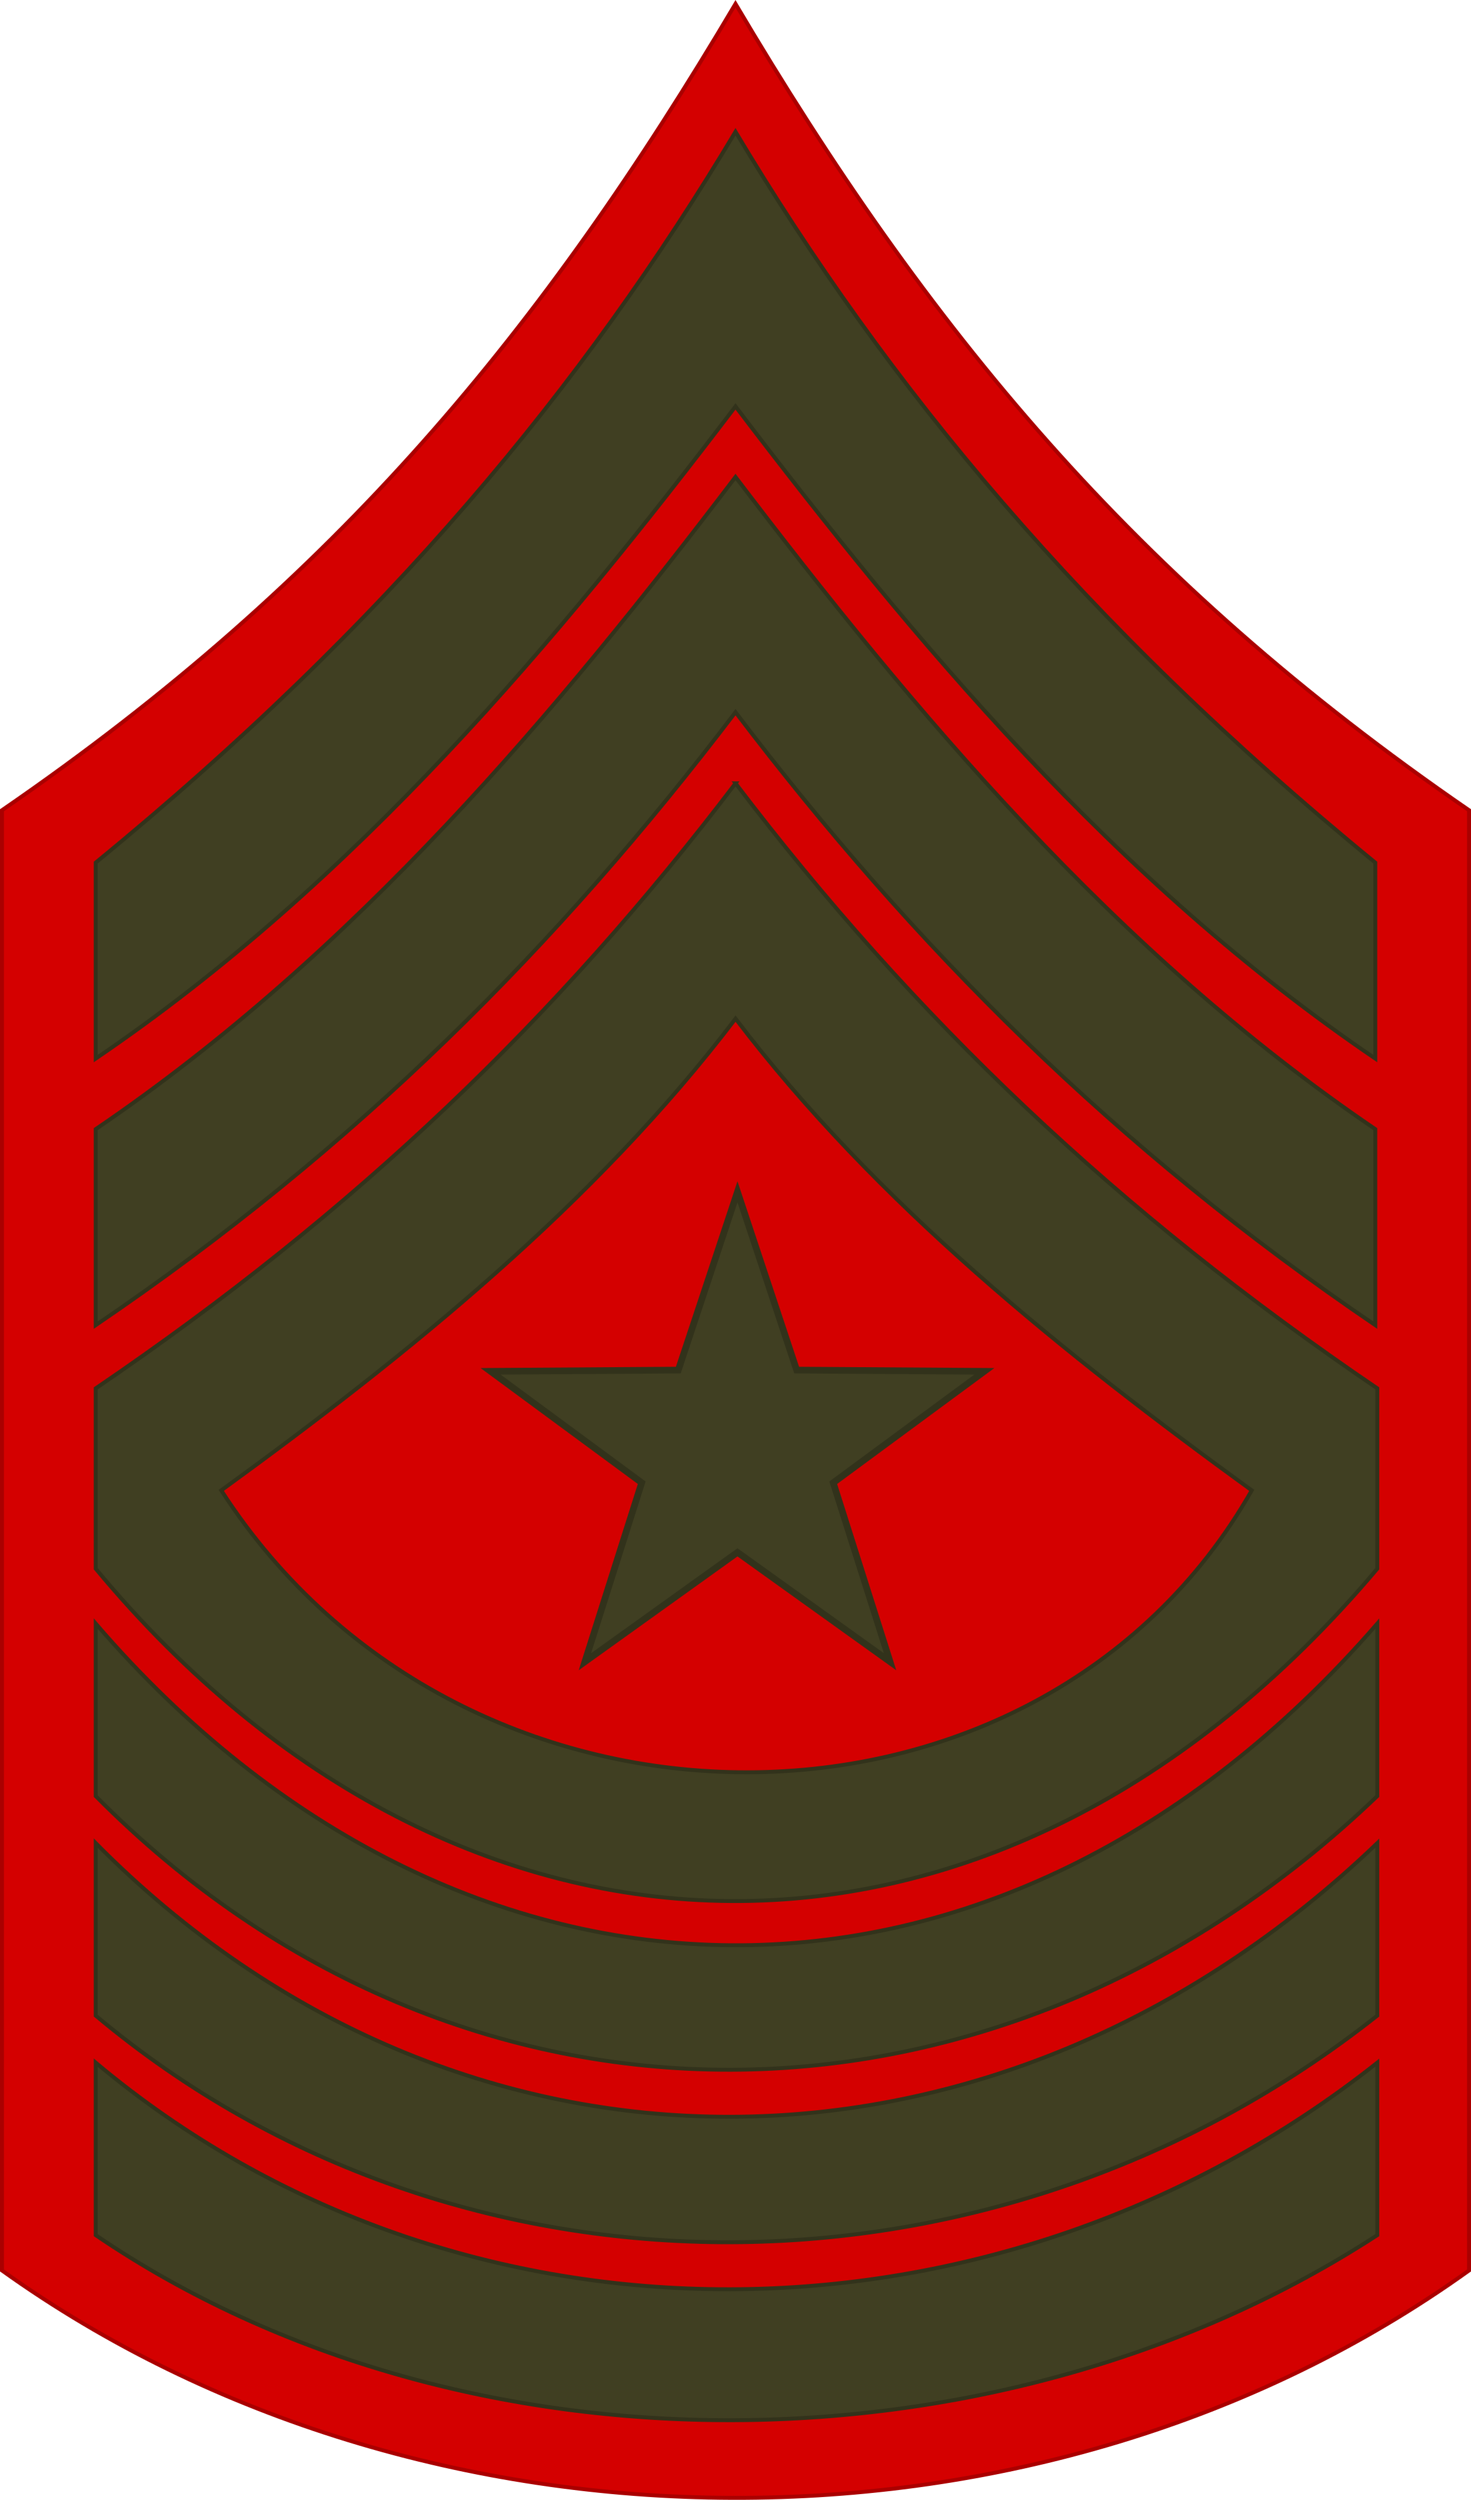
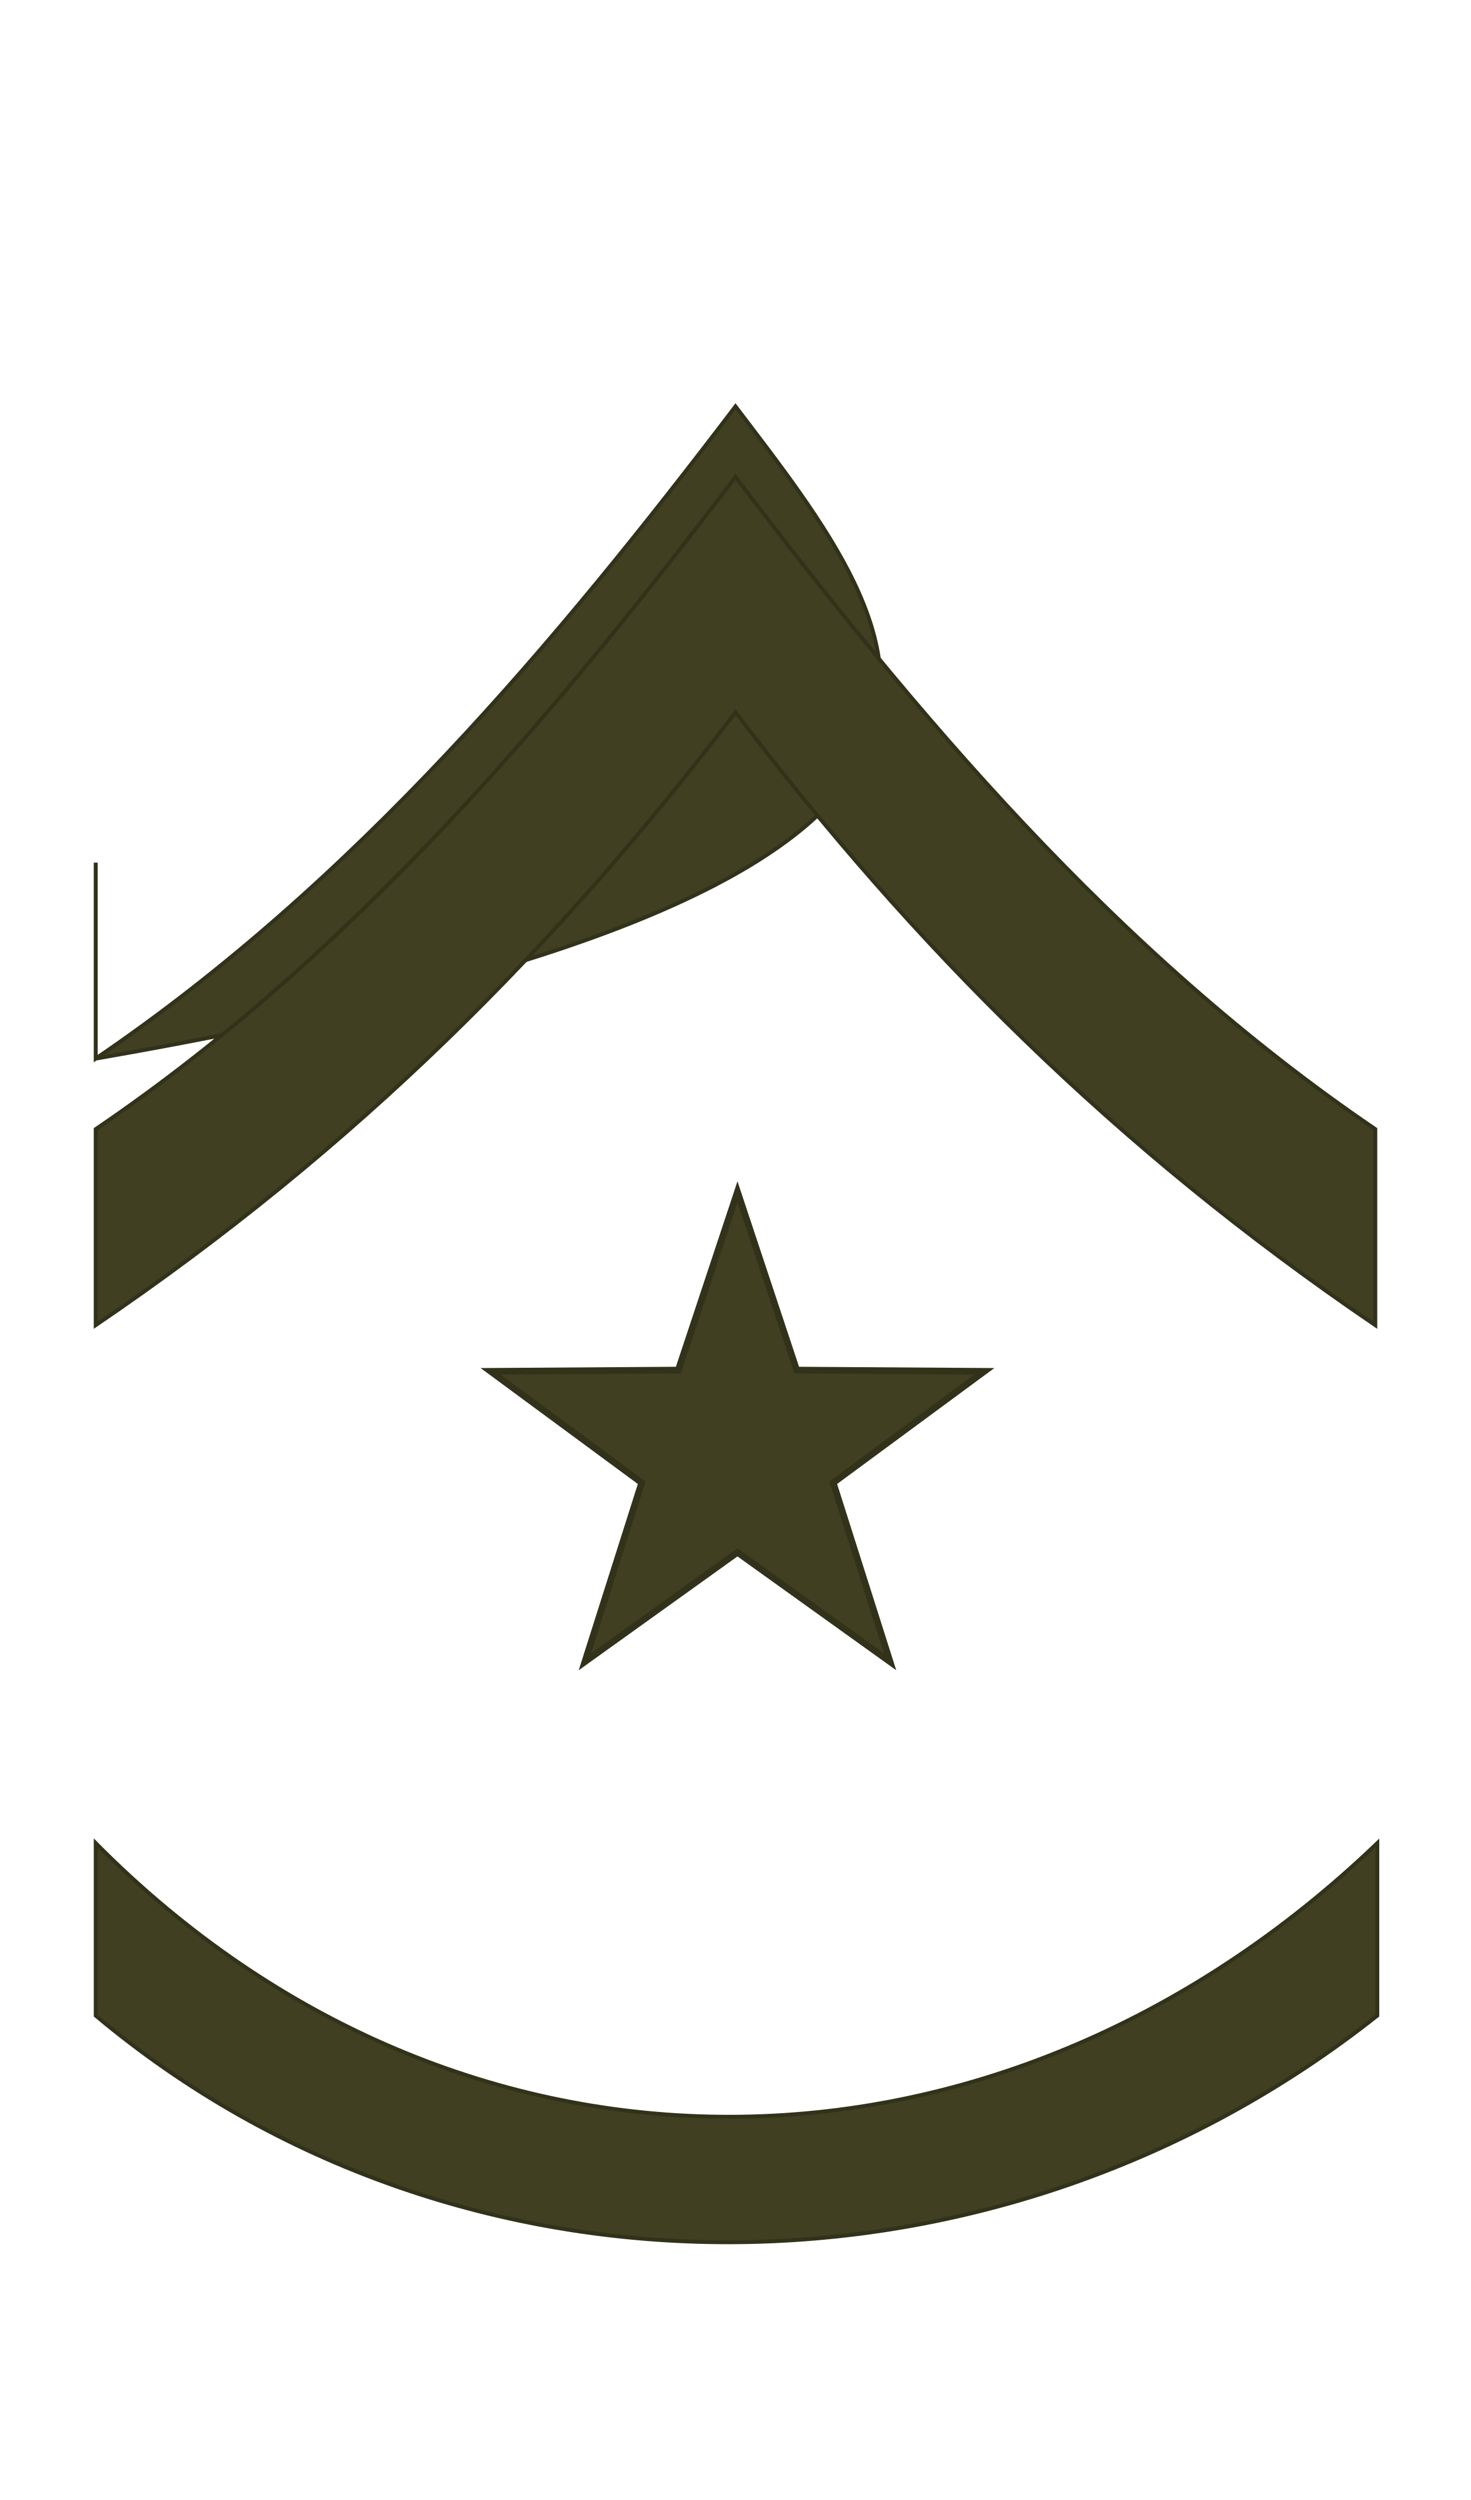
<svg xmlns="http://www.w3.org/2000/svg" xmlns:ns1="http://sodipodi.sourceforge.net/DTD/sodipodi-0.dtd" xmlns:ns2="http://www.inkscape.org/namespaces/inkscape" xmlns:xlink="http://www.w3.org/1999/xlink" version="1.0" width="375.484" height="637.686" id="svg7877" ns1:docname="USMC-E9-SGM (Service).svg" ns2:version="0.92.0 r15299">
  <ns1:namedview pagecolor="#ffffff" bordercolor="#666666" borderopacity="1" objecttolerance="10" gridtolerance="10" guidetolerance="10" ns2:pageopacity="0" ns2:pageshadow="2" ns2:window-width="1920" ns2:window-height="1017" id="namedview57" showgrid="false" ns2:snap-bbox="true" ns2:snap-bbox-midpoints="true" ns2:zoom="0.78995815" ns2:cx="323.96361" ns2:cy="417.41649" ns2:window-x="-8" ns2:window-y="-8" ns2:window-maximized="1" ns2:current-layer="svg7877" />
  <defs id="defs7879">
    <linearGradient id="linearGradient3249">
      <stop style="stop-color:#ffea6e;stop-opacity:1" offset="0" id="stop3251" />
      <stop style="stop-color:#ffa522;stop-opacity:1" offset="1" id="stop3253" />
    </linearGradient>
    <linearGradient x1="-314.061" y1="208.885" x2="-317.983" y2="219.091" id="linearGradient2259" xlink:href="#linearGradient3249" gradientUnits="userSpaceOnUse" />
    <linearGradient x1="-332.398" y1="197.181" x2="-333.761" y2="202.17" id="linearGradient2261" xlink:href="#linearGradient3249" gradientUnits="userSpaceOnUse" />
    <linearGradient x1="-378.996" y1="184.504" x2="-380.932" y2="189.938" id="linearGradient2263" xlink:href="#linearGradient3249" gradientUnits="userSpaceOnUse" />
    <linearGradient x1="-378.996" y1="184.504" x2="-381.232" y2="191.152" id="linearGradient2265" xlink:href="#linearGradient3249" gradientUnits="userSpaceOnUse" gradientTransform="matrix(0.525,0.115,0.036,0.351,-216.761,153.252)" />
    <linearGradient x1="-378.996" y1="184.504" x2="-381.232" y2="191.152" id="linearGradient2267" xlink:href="#linearGradient3249" gradientUnits="userSpaceOnUse" gradientTransform="matrix(0.414,0.058,0.008,0.336,-252.396,139.008)" />
    <linearGradient x1="-400.443" y1="179.099" x2="-403.089" y2="186.764" id="linearGradient2269" xlink:href="#linearGradient3249" gradientUnits="userSpaceOnUse" gradientTransform="rotate(-0.687,-415.809,175.419)" />
    <linearGradient x1="-400.443" y1="179.099" x2="-403.089" y2="186.764" id="linearGradient2271" xlink:href="#linearGradient3249" gradientUnits="userSpaceOnUse" gradientTransform="matrix(1.121,-0.1,0.1,1.121,51.388,-54.461)" />
    <linearGradient x1="-400.443" y1="179.099" x2="-403.089" y2="186.764" id="linearGradient2273" xlink:href="#linearGradient3249" gradientUnits="userSpaceOnUse" gradientTransform="matrix(1.121,-0.1,0.1,1.121,69.543,-48.733)" />
    <linearGradient x1="-400.443" y1="179.099" x2="-403.089" y2="186.764" id="linearGradient2275" xlink:href="#linearGradient3249" gradientUnits="userSpaceOnUse" gradientTransform="matrix(0.82,-0.01,0.01,0.82,-89.493,22.36)" />
    <linearGradient x1="-314.061" y1="208.885" x2="-317.983" y2="219.091" id="linearGradient2277" xlink:href="#linearGradient3249" gradientUnits="userSpaceOnUse" />
    <linearGradient x1="-332.398" y1="197.181" x2="-333.761" y2="202.17" id="linearGradient2279" xlink:href="#linearGradient3249" gradientUnits="userSpaceOnUse" />
    <linearGradient x1="-378.996" y1="184.504" x2="-380.932" y2="189.938" id="linearGradient2281" xlink:href="#linearGradient3249" gradientUnits="userSpaceOnUse" />
    <linearGradient x1="-378.996" y1="184.504" x2="-381.232" y2="191.152" id="linearGradient2283" xlink:href="#linearGradient3249" gradientUnits="userSpaceOnUse" gradientTransform="matrix(0.525,0.115,0.036,0.351,-216.761,153.252)" />
    <linearGradient x1="-378.996" y1="184.504" x2="-381.232" y2="191.152" id="linearGradient2285" xlink:href="#linearGradient3249" gradientUnits="userSpaceOnUse" gradientTransform="matrix(0.414,0.058,0.008,0.336,-252.396,139.008)" />
    <linearGradient x1="-400.443" y1="179.099" x2="-403.089" y2="186.764" id="linearGradient2287" xlink:href="#linearGradient3249" gradientUnits="userSpaceOnUse" gradientTransform="rotate(-0.687,-415.809,175.419)" />
    <linearGradient x1="-400.443" y1="179.099" x2="-403.089" y2="186.764" id="linearGradient2289" xlink:href="#linearGradient3249" gradientUnits="userSpaceOnUse" gradientTransform="matrix(1.121,-0.1,0.1,1.121,51.388,-54.461)" />
    <linearGradient x1="-400.443" y1="179.099" x2="-403.089" y2="186.764" id="linearGradient2291" xlink:href="#linearGradient3249" gradientUnits="userSpaceOnUse" gradientTransform="matrix(1.121,-0.1,0.1,1.121,69.543,-48.733)" />
    <linearGradient x1="-400.443" y1="179.099" x2="-403.089" y2="186.764" id="linearGradient2293" xlink:href="#linearGradient3249" gradientUnits="userSpaceOnUse" gradientTransform="matrix(0.82,-0.01,0.01,0.82,-89.493,22.36)" />
    <linearGradient x1="-314.061" y1="208.885" x2="-317.983" y2="219.091" id="linearGradient2259-8" xlink:href="#linearGradient3249" gradientUnits="userSpaceOnUse" gradientTransform="translate(939.542,188.803)" />
    <linearGradient x1="-332.398" y1="197.181" x2="-333.761" y2="202.17" id="linearGradient2261-1" xlink:href="#linearGradient3249" gradientUnits="userSpaceOnUse" gradientTransform="translate(939.542,188.803)" />
    <linearGradient x1="-378.996" y1="184.504" x2="-380.932" y2="189.938" id="linearGradient2263-6" xlink:href="#linearGradient3249" gradientUnits="userSpaceOnUse" gradientTransform="translate(939.542,188.803)" />
    <ns2:perspective id="perspective377" ns2:persp3d-origin="50 : 75.456667 : 1" ns2:vp_z="100 : 113.185 : 1" ns2:vp_y="0 : 1000 : 0" ns2:vp_x="0 : 113.185 : 1" ns1:type="inkscape:persp3d" />
    <linearGradient id="linearGradient4301">
      <stop id="stop4305" offset="0" style="stop-color:#e9de94;stop-opacity:1" />
      <stop id="stop4307" offset="1" style="stop-color:#c38c00;stop-opacity:1" />
    </linearGradient>
    <radialGradient gradientTransform="matrix(0.488,0.005,-0.006,0.496,26.383,-0.359)" gradientUnits="userSpaceOnUse" xlink:href="#linearGradient4301" id="radialGradient4298" fy="36.151" fx="31.496" r="36.111" cy="36.151" cx="31.496" />
    <linearGradient gradientUnits="userSpaceOnUse" xlink:href="#linearGradient15380" id="linearGradient15386" y2="436.698" x2="251.783" y1="1028.583" x1="22.5" />
    <linearGradient id="linearGradient15380">
      <stop id="stop15382" offset="0" style="stop-color:#ffb200;stop-opacity:1" />
      <stop id="stop15388" offset="0.12" style="stop-color:#fff0cb;stop-opacity:1" />
      <stop id="stop17140" offset="0.398" style="stop-color:#ffb600;stop-opacity:1" />
      <stop id="stop15390" offset="0.62" style="stop-color:#fff0cb;stop-opacity:1" />
      <stop id="stop15384" offset="1" style="stop-color:#ffb200;stop-opacity:1" />
    </linearGradient>
    <linearGradient gradientUnits="userSpaceOnUse" xlink:href="#linearGradient18015" id="linearGradient18021" y2="569.362" x2="191.5" y1="569.362" x1="8.5" />
    <linearGradient id="linearGradient18015">
      <stop id="stop18017" offset="0" style="stop-color:#ffb200;stop-opacity:1" />
      <stop id="stop18019" offset="1" style="stop-color:#ffffff;stop-opacity:1" />
    </linearGradient>
    <linearGradient gradientUnits="userSpaceOnUse" xlink:href="#linearGradient18015" id="linearGradient18902" y2="1036.362" x2="191.5" y1="1036.362" x1="8.5" />
    <ns2:perspective id="perspective377-9" ns2:persp3d-origin="50 : 75.456667 : 1" ns2:vp_z="100 : 113.185 : 1" ns2:vp_y="0 : 1000 : 0" ns2:vp_x="0 : 113.185 : 1" ns1:type="inkscape:persp3d" />
    <radialGradient gradientTransform="matrix(0.488,0.005,-0.006,0.496,26.383,-0.359)" gradientUnits="userSpaceOnUse" xlink:href="#linearGradient4301" id="radialGradient4298-2" fy="36.151" fx="31.496" r="36.111" cy="36.151" cx="31.496" />
    <ns2:perspective id="perspective3549" ns2:persp3d-origin="0.5 : 0.33333334 : 1" ns2:vp_z="1 : 0.50000001 : 1" ns2:vp_y="0 : 1000 : 0" ns2:vp_x="0 : 0.50000001 : 1" ns1:type="inkscape:persp3d" />
    <ns2:perspective ns1:type="inkscape:persp3d" ns2:vp_x="0 : 219.00001 : 1" ns2:vp_y="0 : 1000 : 0" ns2:vp_z="433 : 219.00001 : 1" ns2:persp3d-origin="216.5 : 146 : 1" id="perspective466" />
    <ns2:perspective ns1:type="inkscape:persp3d" ns2:vp_x="0 : 0.50000001 : 1" ns2:vp_y="0 : 1000 : 0" ns2:vp_z="1 : 0.50000001 : 1" ns2:persp3d-origin="0.5 : 0.33333334 : 1" id="perspective3193" />
    <radialGradient r="36.111" fy="36.151" fx="31.496" cy="36.151" cx="31.496" gradientTransform="matrix(0.488,0.005,-0.006,0.496,26.383,-0.359)" gradientUnits="userSpaceOnUse" id="radialGradient3538-2" xlink:href="#linearGradient4301" ns2:collect="always" />
    <ns2:perspective ns1:type="inkscape:persp3d" ns2:vp_x="0 : 0.50000001 : 1" ns2:vp_y="0 : 1000 : 0" ns2:vp_z="1 : 0.50000001 : 1" ns2:persp3d-origin="0.5 : 0.33333334 : 1" id="perspective3483" />
    <filter style="color-interpolation-filters:sRGB" height="1" y="0" width="1" x="0" ns2:menu-tooltip="Light areas turn to black" ns2:menu="Color" ns2:label="Black Light" id="filter3877">
      <feColorMatrix result="result2" type="luminanceToAlpha" id="feColorMatrix3879" />
      <feComposite k4="0" k2="0" k1="0" result="result4" k3="2" in="result2" operator="arithmetic" in2="SourceGraphic" id="feComposite3881" />
      <feBlend result="result3" mode="multiply" in="result4" in2="result2" id="feBlend3883" />
      <feComposite in="result3" operator="in" in2="SourceGraphic" id="feComposite3885" />
    </filter>
    <radialGradient cx="31.496" cy="36.151" r="36.111" fx="31.496" fy="36.151" id="radialGradient4298-5" xlink:href="#linearGradient4301" gradientUnits="userSpaceOnUse" gradientTransform="matrix(0.488,0.005,-0.006,0.496,26.383,-0.359)" />
    <ns2:perspective ns1:type="inkscape:persp3d" ns2:vp_x="0 : 113.185 : 1" ns2:vp_y="0 : 1000 : 0" ns2:vp_z="100 : 113.185 : 1" ns2:persp3d-origin="50 : 75.456667 : 1" id="perspective377-94" />
    <linearGradient gradientUnits="userSpaceOnUse" xlink:href="#linearGradient3249" id="linearGradient2259-1" y2="219.091" x2="-317.983" y1="208.885" x1="-314.061" />
    <linearGradient gradientUnits="userSpaceOnUse" xlink:href="#linearGradient3249" id="linearGradient2261-0" y2="202.17" x2="-333.761" y1="197.181" x1="-332.398" />
    <linearGradient gradientUnits="userSpaceOnUse" xlink:href="#linearGradient3249" id="linearGradient2263-2" y2="189.938" x2="-380.932" y1="184.504" x1="-378.996" />
    <linearGradient gradientTransform="matrix(0.525,0.115,0.036,0.351,-216.761,153.252)" gradientUnits="userSpaceOnUse" xlink:href="#linearGradient3249" id="linearGradient2265-6" y2="191.152" x2="-381.232" y1="184.504" x1="-378.996" />
    <linearGradient gradientTransform="matrix(0.414,0.058,0.008,0.336,-252.396,139.008)" gradientUnits="userSpaceOnUse" xlink:href="#linearGradient3249" id="linearGradient2267-7" y2="191.152" x2="-381.232" y1="184.504" x1="-378.996" />
    <linearGradient gradientTransform="rotate(-0.687,-415.809,175.419)" gradientUnits="userSpaceOnUse" xlink:href="#linearGradient3249" id="linearGradient2269-5" y2="186.764" x2="-403.089" y1="179.099" x1="-400.443" />
    <linearGradient gradientTransform="matrix(0.82,-0.01,0.01,0.82,-89.493,22.36)" gradientUnits="userSpaceOnUse" xlink:href="#linearGradient3249" id="linearGradient2275-2" y2="186.764" x2="-403.089" y1="179.099" x1="-400.443" />
    <linearGradient gradientUnits="userSpaceOnUse" xlink:href="#linearGradient3249" id="linearGradient2259-7" y2="219.091" x2="-317.983" y1="208.885" x1="-314.061" />
    <linearGradient gradientUnits="userSpaceOnUse" xlink:href="#linearGradient3249" id="linearGradient2261-16" y2="202.17" x2="-333.761" y1="197.181" x1="-332.398" />
    <linearGradient gradientUnits="userSpaceOnUse" xlink:href="#linearGradient3249" id="linearGradient2263-23" y2="189.938" x2="-380.932" y1="184.504" x1="-378.996" />
    <linearGradient gradientTransform="matrix(0.525,0.115,0.036,0.351,-216.761,153.252)" gradientUnits="userSpaceOnUse" xlink:href="#linearGradient3249" id="linearGradient2265-2" y2="191.152" x2="-381.232" y1="184.504" x1="-378.996" />
    <linearGradient gradientTransform="matrix(0.414,0.058,0.008,0.336,-252.396,139.008)" gradientUnits="userSpaceOnUse" xlink:href="#linearGradient3249" id="linearGradient2267-4" y2="191.152" x2="-381.232" y1="184.504" x1="-378.996" />
    <linearGradient gradientTransform="rotate(-0.687,-415.809,175.419)" gradientUnits="userSpaceOnUse" xlink:href="#linearGradient3249" id="linearGradient2269-50" y2="186.764" x2="-403.089" y1="179.099" x1="-400.443" />
    <linearGradient gradientTransform="matrix(0.82,-0.01,0.01,0.82,-89.493,22.36)" gradientUnits="userSpaceOnUse" xlink:href="#linearGradient3249" id="linearGradient2275-0" y2="186.764" x2="-403.089" y1="179.099" x1="-400.443" />
    <linearGradient gradientUnits="userSpaceOnUse" xlink:href="#linearGradient3249" id="linearGradient2259-78" y2="219.091" x2="-317.983" y1="208.885" x1="-314.061" />
    <linearGradient gradientUnits="userSpaceOnUse" xlink:href="#linearGradient3249" id="linearGradient2261-5" y2="202.17" x2="-333.761" y1="197.181" x1="-332.398" />
    <linearGradient gradientUnits="userSpaceOnUse" xlink:href="#linearGradient3249" id="linearGradient2263-5" y2="189.938" x2="-380.932" y1="184.504" x1="-378.996" />
    <linearGradient gradientTransform="matrix(0.525,0.115,0.036,0.351,-216.761,153.252)" gradientUnits="userSpaceOnUse" xlink:href="#linearGradient3249" id="linearGradient2265-8" y2="191.152" x2="-381.232" y1="184.504" x1="-378.996" />
    <linearGradient gradientTransform="matrix(0.414,0.058,0.008,0.336,-252.396,139.008)" gradientUnits="userSpaceOnUse" xlink:href="#linearGradient3249" id="linearGradient2267-2" y2="191.152" x2="-381.232" y1="184.504" x1="-378.996" />
    <linearGradient gradientTransform="rotate(-0.687,-415.809,175.419)" gradientUnits="userSpaceOnUse" xlink:href="#linearGradient3249" id="linearGradient2269-7" y2="186.764" x2="-403.089" y1="179.099" x1="-400.443" />
    <linearGradient gradientTransform="matrix(0.82,-0.01,0.01,0.82,-89.493,22.36)" gradientUnits="userSpaceOnUse" xlink:href="#linearGradient3249" id="linearGradient2275-5" y2="186.764" x2="-403.089" y1="179.099" x1="-400.443" />
    <linearGradient gradientUnits="userSpaceOnUse" xlink:href="#linearGradient3249" id="linearGradient2259-5" y2="219.091" x2="-317.983" y1="208.885" x1="-314.061" />
    <linearGradient gradientUnits="userSpaceOnUse" xlink:href="#linearGradient3249" id="linearGradient2261-3" y2="202.17" x2="-333.761" y1="197.181" x1="-332.398" />
    <linearGradient gradientUnits="userSpaceOnUse" xlink:href="#linearGradient3249" id="linearGradient2263-8" y2="189.938" x2="-380.932" y1="184.504" x1="-378.996" />
    <linearGradient gradientTransform="matrix(0.525,0.115,0.036,0.351,-216.761,153.252)" gradientUnits="userSpaceOnUse" xlink:href="#linearGradient3249" id="linearGradient2265-9" y2="191.152" x2="-381.232" y1="184.504" x1="-378.996" />
    <linearGradient gradientTransform="matrix(0.414,0.058,0.008,0.336,-252.396,139.008)" gradientUnits="userSpaceOnUse" xlink:href="#linearGradient3249" id="linearGradient2267-8" y2="191.152" x2="-381.232" y1="184.504" x1="-378.996" />
    <linearGradient gradientTransform="rotate(-0.687,-415.809,175.419)" gradientUnits="userSpaceOnUse" xlink:href="#linearGradient3249" id="linearGradient2269-8" y2="186.764" x2="-403.089" y1="179.099" x1="-400.443" />
    <linearGradient gradientTransform="matrix(0.82,-0.01,0.01,0.82,-89.493,22.36)" gradientUnits="userSpaceOnUse" xlink:href="#linearGradient3249" id="linearGradient2275-6" y2="186.764" x2="-403.089" y1="179.099" x1="-400.443" />
    <linearGradient gradientUnits="userSpaceOnUse" xlink:href="#linearGradient3249" id="linearGradient4445" y2="219.091" x2="-317.983" y1="208.885" x1="-314.061" />
    <linearGradient gradientUnits="userSpaceOnUse" xlink:href="#linearGradient3249" id="linearGradient4447" y2="202.17" x2="-333.761" y1="197.181" x1="-332.398" />
    <linearGradient gradientUnits="userSpaceOnUse" xlink:href="#linearGradient3249" id="linearGradient4449" y2="189.938" x2="-380.932" y1="184.504" x1="-378.996" />
    <linearGradient gradientTransform="matrix(0.525,0.115,0.036,0.351,-216.761,153.252)" gradientUnits="userSpaceOnUse" xlink:href="#linearGradient3249" id="linearGradient4451" y2="191.152" x2="-381.232" y1="184.504" x1="-378.996" />
    <linearGradient gradientTransform="matrix(0.414,0.058,0.008,0.336,-252.396,139.008)" gradientUnits="userSpaceOnUse" xlink:href="#linearGradient3249" id="linearGradient4453" y2="191.152" x2="-381.232" y1="184.504" x1="-378.996" />
    <linearGradient gradientTransform="rotate(-0.687,-415.809,175.419)" gradientUnits="userSpaceOnUse" xlink:href="#linearGradient3249" id="linearGradient4455" y2="186.764" x2="-403.089" y1="179.099" x1="-400.443" />
    <linearGradient gradientTransform="matrix(0.82,-0.01,0.01,0.82,-89.493,22.36)" gradientUnits="userSpaceOnUse" xlink:href="#linearGradient3249" id="linearGradient4461" y2="186.764" x2="-403.089" y1="179.099" x1="-400.443" />
  </defs>
  <g id="g4715" transform="translate(-2.5,-1.888)" style="fill:#403f22;fill-opacity:1;stroke:#32321b;stroke-opacity:1">
-     <path id="path2216" style="fill:#d40000;fill-opacity:1;fill-rule:evenodd;stroke:#aa0000;stroke-width:1px;stroke-linecap:butt;stroke-linejoin:miter;stroke-opacity:1" d="M 3,581.056 V 208.571 C 88.795,149.618 141.17,85.737 190.242,2.869 239.314,85.737 291.689,149.618 377.484,208.571 V 581.056 C 268.473,659.232 109.889,657.569 3,581.056 Z" ns2:connector-curvature="0" />
-     <path id="path3238" style="fill:#403f22;fill-opacity:1;fill-rule:evenodd;stroke:#32321b;stroke-width:1px;stroke-linecap:butt;stroke-linejoin:miter;stroke-opacity:1" d="M 190.242,105.558 C 144.801,165.278 93.356,226.816 26.93,271.923 V 221.933 C 101.376,161 151.416,100.349 190.242,35.504 229.069,100.35 279.109,161 353.555,221.933 v 49.99 C 287.129,226.816 235.683,165.278 190.242,105.558 Z" ns2:connector-curvature="0" />
+     <path id="path3238" style="fill:#403f22;fill-opacity:1;fill-rule:evenodd;stroke:#32321b;stroke-width:1px;stroke-linecap:butt;stroke-linejoin:miter;stroke-opacity:1" d="M 190.242,105.558 C 144.801,165.278 93.356,226.816 26.93,271.923 V 221.933 v 49.99 C 287.129,226.816 235.683,165.278 190.242,105.558 Z" ns2:connector-curvature="0" />
    <path id="path2336" style="fill:#403f22;fill-opacity:1;fill-rule:evenodd;stroke:#32321b;stroke-width:1px;stroke-linecap:butt;stroke-linejoin:miter;stroke-opacity:1" d="m 26.93,339.923 v -50 C 93.356,244.816 144.801,183.278 190.242,123.558 c 45.441,59.719 96.887,121.258 163.313,166.365 v 50 C 287.129,294.816 235.683,243.278 190.242,183.558 144.801,243.278 93.356,294.816 26.93,339.923 Z" ns2:connector-curvature="0" />
-     <path id="path2274" style="fill:#403f22;fill-opacity:1;fill-rule:evenodd;stroke:#32321b;stroke-width:1px;stroke-linecap:butt;stroke-linejoin:miter;stroke-opacity:1" d="m 190.255,261.732 c 35.865,47.135 83.989,85.661 131.767,120.334 -54.383,95.486 -200.937,96.292 -263.045,0 47.779,-34.673 95.413,-73.199 131.278,-120.334 z m -0.002,-60.029 c 45.441,59.719 97.39,109.238 163.816,154.345 l -0.002,46 c -96.618,114.489 -234.365,111.583 -327.136,0 l -0.002,-46 C 93.356,310.941 144.813,261.422 190.254,201.703 Z" ns2:connector-curvature="0" />
-     <path id="path2226" style="fill:#403f22;fill-opacity:1;fill-rule:evenodd;stroke:#32321b;stroke-width:1px;stroke-linecap:butt;stroke-linejoin:miter;stroke-opacity:1" d="m 26.932,416.048 v 44 c 92.772,93.599 230.518,92.561 327.136,0 v -44 c -96.618,111.156 -234.365,107.654 -327.136,0 z" ns2:connector-curvature="0" />
    <path id="path2209" style="fill:#403f22;fill-opacity:1;fill-rule:evenodd;stroke:#32321b;stroke-width:1px;stroke-linecap:butt;stroke-linejoin:miter;stroke-opacity:1" d="m 26.932,516.048 v -44 c 92.772,93.599 230.518,92.561 327.136,0 v 44 c -96.618,76.423 -234.365,77.738 -327.136,0 z" ns2:connector-curvature="0" />
-     <path id="path2220" style="fill:#403f22;fill-opacity:1;fill-rule:evenodd;stroke:#32321b;stroke-width:1px;stroke-linecap:butt;stroke-linejoin:miter;stroke-opacity:1" d="m 26.932,572.048 v -44 c 92.772,77.738 230.518,76.423 327.136,0 v 44 c -95.667,62.155 -233.43,63.722 -327.136,0 z" ns2:connector-curvature="0" />
    <path id="path2223" style="fill:#403f22;fill-opacity:1;stroke:#32321b;stroke-width:1.7;stroke-linecap:round;stroke-linejoin:miter;stroke-miterlimit:4;stroke-dashoffset:0;stroke-opacity:1" d="m 190.745,305.914 15.106,45.467 47.909,0.316 -38.574,28.416 14.504,45.662 -38.945,-27.904 -38.945,27.904 14.504,-45.662 -38.574,-28.416 47.909,-0.316 z" ns2:connector-curvature="0" />
  </g>
</svg>